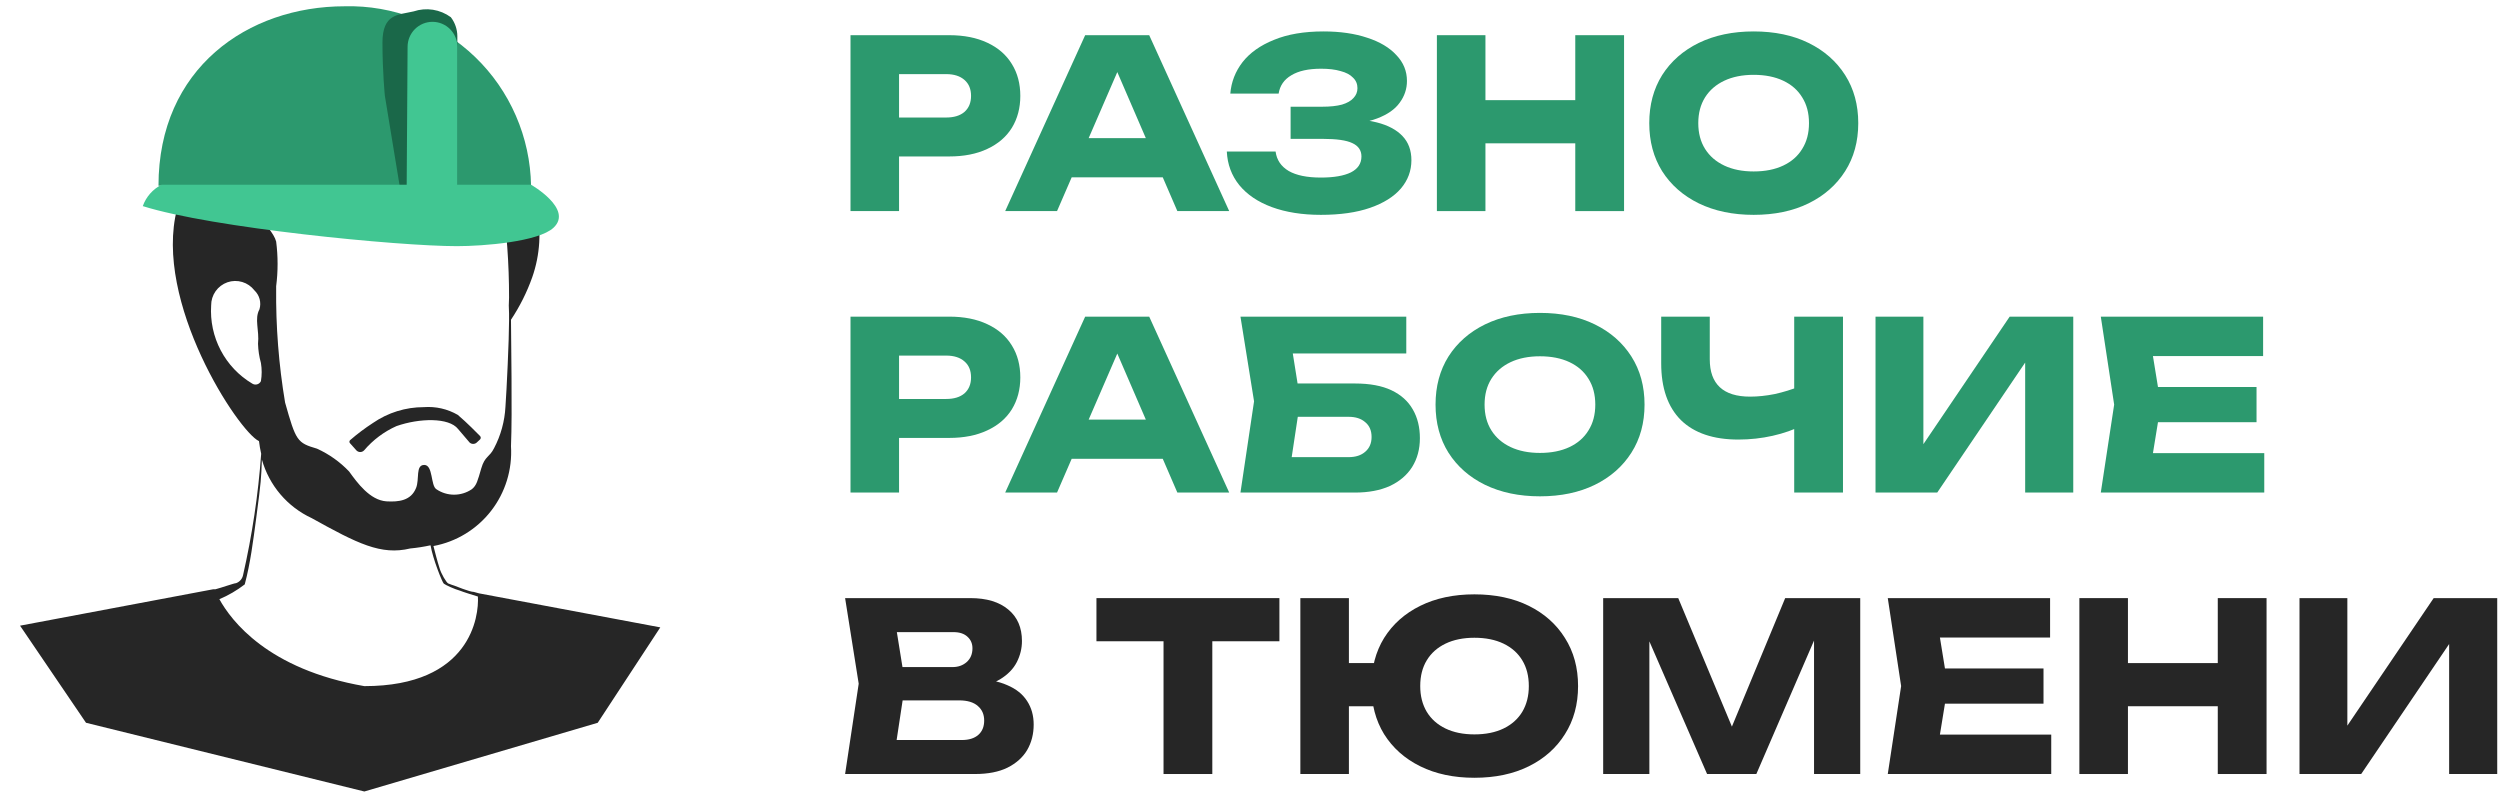
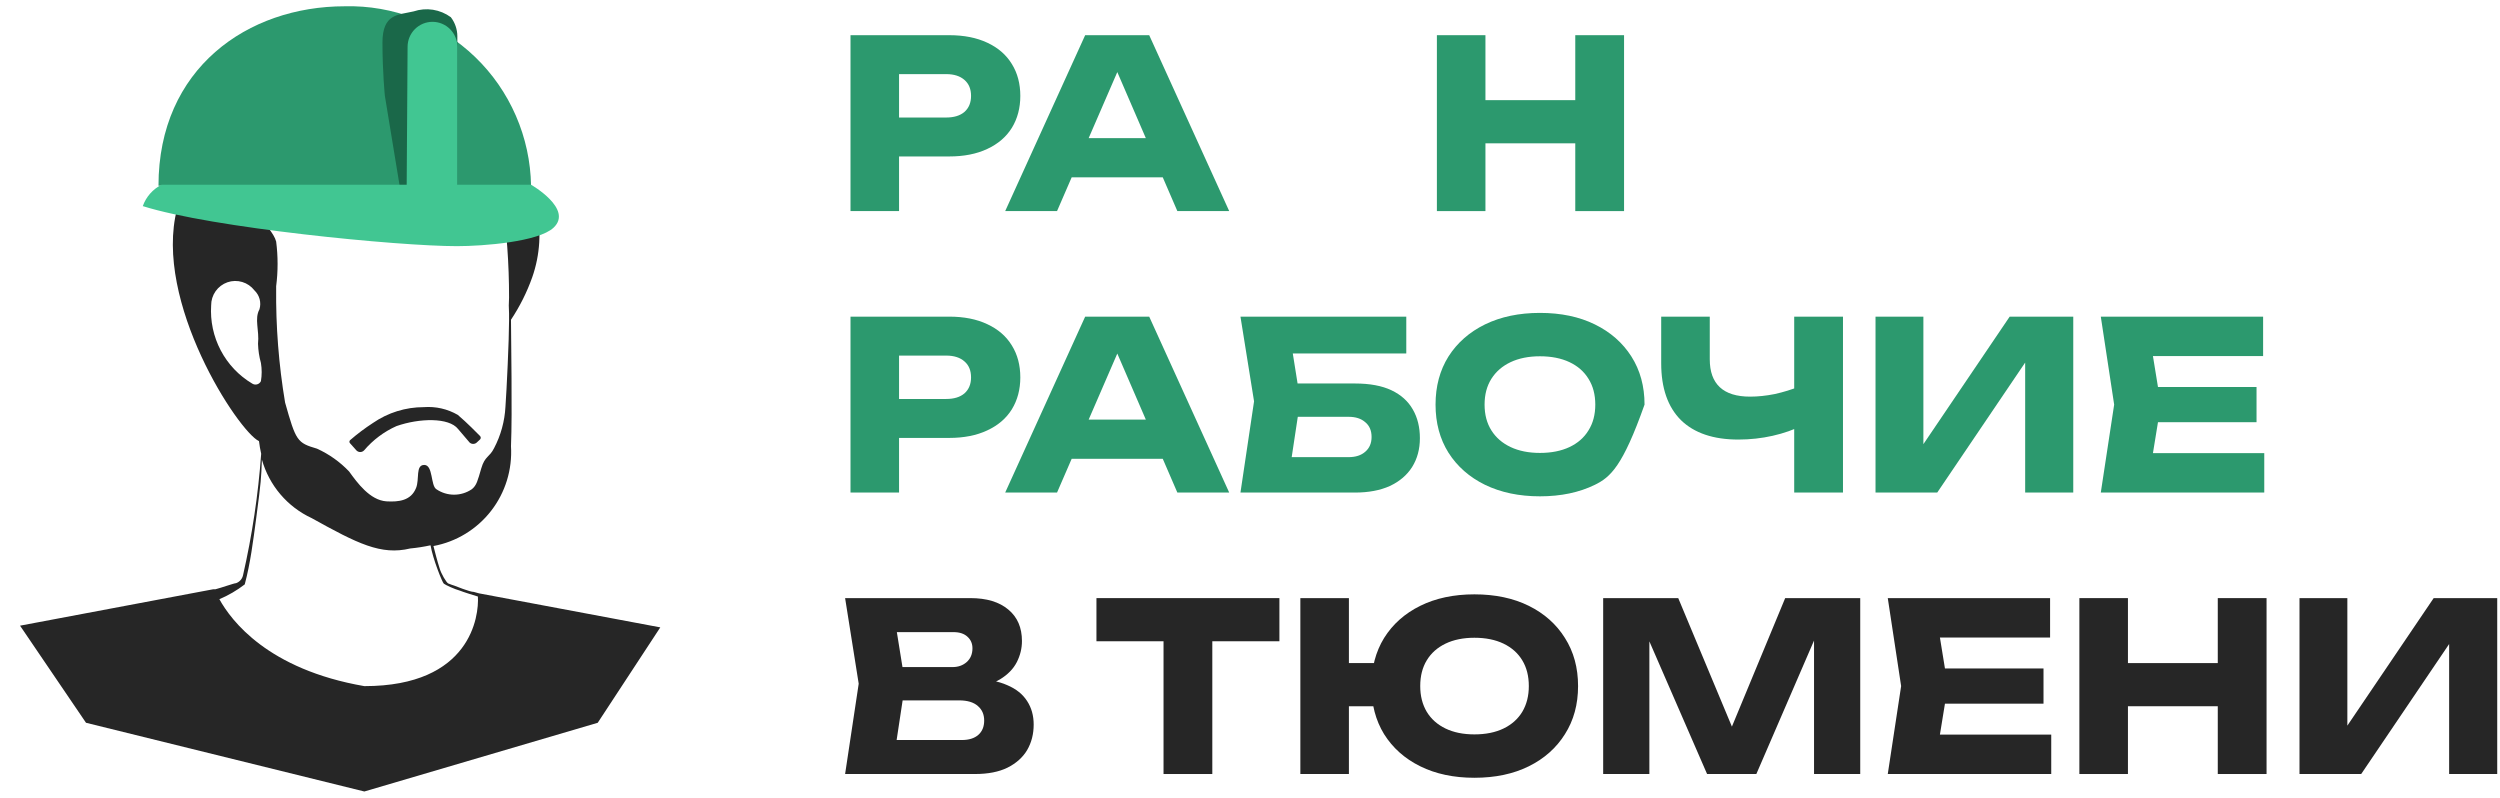
<svg xmlns="http://www.w3.org/2000/svg" viewBox="0 0 119 38" fill="none">
  <g clip-path="url(#clip0_25_423)">
    <path d="M45.184 1.675C45.884 1.675 46.487 1.794 46.993 2.032C47.507 2.27 47.897 2.609 48.165 3.048C48.433 3.48 48.567 3.986 48.567 4.566C48.567 5.139 48.433 5.646 48.165 6.085C47.897 6.516 47.507 6.851 46.993 7.09C46.487 7.328 45.884 7.447 45.184 7.447H41.556V5.594H45.039C45.411 5.594 45.702 5.504 45.91 5.326C46.118 5.139 46.222 4.886 46.222 4.566C46.222 4.239 46.118 3.986 45.91 3.807C45.702 3.621 45.411 3.528 45.039 3.528H41.757L42.795 2.456V10.048H40.484V1.675H45.184Z" fill="#2C996E" />
    <path d="M50.248 8.441V6.576H56.02V8.441H50.248ZM54.702 1.675L58.51 10.048H56.042L52.849 2.657H53.519L50.315 10.048H47.847L51.654 1.675H54.702Z" fill="#2C996E" />
-     <path d="M62.873 10.227C61.987 10.227 61.209 10.104 60.539 9.858C59.877 9.613 59.36 9.263 58.988 8.809C58.623 8.355 58.426 7.823 58.396 7.212H60.718C60.77 7.614 60.979 7.923 61.343 8.139C61.708 8.348 62.218 8.452 62.873 8.452C63.491 8.452 63.967 8.37 64.302 8.206C64.637 8.035 64.805 7.782 64.805 7.447C64.805 7.157 64.659 6.944 64.369 6.811C64.086 6.676 63.617 6.61 62.962 6.61H61.433V5.08H62.929C63.316 5.08 63.632 5.046 63.878 4.979C64.124 4.905 64.306 4.801 64.425 4.667C64.552 4.533 64.615 4.377 64.615 4.198C64.615 3.997 64.544 3.829 64.403 3.696C64.269 3.554 64.071 3.45 63.811 3.383C63.558 3.308 63.249 3.271 62.884 3.271C62.281 3.271 61.809 3.375 61.466 3.584C61.124 3.785 60.923 4.075 60.863 4.455H58.563C58.608 3.904 58.801 3.405 59.144 2.959C59.494 2.512 59.992 2.159 60.64 1.898C61.288 1.63 62.073 1.496 62.996 1.496C63.792 1.496 64.488 1.597 65.084 1.798C65.679 1.991 66.141 2.266 66.468 2.624C66.803 2.974 66.971 3.383 66.971 3.852C66.971 4.231 66.855 4.578 66.624 4.89C66.401 5.203 66.044 5.452 65.552 5.638C65.069 5.824 64.44 5.917 63.666 5.917V5.683C64.395 5.646 65.02 5.694 65.541 5.828C66.07 5.962 66.475 6.178 66.758 6.476C67.041 6.773 67.183 7.157 67.183 7.626C67.183 8.132 67.015 8.582 66.68 8.976C66.345 9.364 65.858 9.669 65.218 9.892C64.578 10.115 63.796 10.227 62.873 10.227Z" fill="#2C996E" />
    <path d="M68.396 1.675H70.707V10.048H68.396V1.675ZM74.983 1.675H77.305V10.048H74.983V1.675ZM69.691 4.767H75.943V6.822H69.691V4.767Z" fill="#2C996E" />
-     <path d="M83.474 10.227C82.484 10.227 81.613 10.045 80.861 9.68C80.117 9.315 79.536 8.805 79.119 8.15C78.71 7.495 78.505 6.732 78.505 5.861C78.505 4.991 78.71 4.228 79.119 3.573C79.536 2.918 80.117 2.408 80.861 2.043C81.613 1.678 82.484 1.496 83.474 1.496C84.471 1.496 85.342 1.678 86.086 2.043C86.83 2.408 87.411 2.918 87.828 3.573C88.245 4.228 88.453 4.991 88.453 5.861C88.453 6.732 88.245 7.495 87.828 8.15C87.411 8.805 86.83 9.315 86.086 9.68C85.342 10.045 84.471 10.227 83.474 10.227ZM83.474 8.161C84.017 8.161 84.486 8.068 84.88 7.882C85.275 7.696 85.576 7.432 85.784 7.09C86.001 6.747 86.108 6.338 86.108 5.861C86.108 5.385 86.001 4.976 85.784 4.633C85.576 4.291 85.275 4.027 84.88 3.841C84.486 3.655 84.017 3.562 83.474 3.562C82.938 3.562 82.472 3.655 82.078 3.841C81.683 4.027 81.378 4.291 81.162 4.633C80.947 4.976 80.838 5.385 80.838 5.861C80.838 6.338 80.947 6.747 81.162 7.09C81.378 7.432 81.683 7.696 82.078 7.882C82.472 8.068 82.938 8.161 83.474 8.161Z" fill="#2C996E" />
    <path d="M45.184 15.072C45.884 15.072 46.487 15.191 46.993 15.43C47.507 15.668 47.897 16.006 48.165 16.446C48.433 16.877 48.567 17.384 48.567 17.964C48.567 18.537 48.433 19.043 48.165 19.482C47.897 19.914 47.507 20.249 46.993 20.487C46.487 20.725 45.884 20.845 45.184 20.845H41.556V18.991H45.039C45.411 18.991 45.702 18.902 45.91 18.723C46.118 18.537 46.222 18.284 46.222 17.964C46.222 17.637 46.118 17.384 45.91 17.205C45.702 17.019 45.411 16.926 45.039 16.926H41.757L42.795 15.854V23.446H40.484V15.072H45.184Z" fill="#2C996E" />
    <path d="M50.248 21.838V19.974H56.02V21.838H50.248ZM54.702 15.072L58.51 23.446H56.042L52.849 16.055H53.519L50.315 23.446H47.847L51.654 15.072H54.702Z" fill="#2C996E" />
    <path d="M60.799 18.254H64.494C65.201 18.254 65.782 18.362 66.236 18.578C66.69 18.794 67.028 19.099 67.252 19.494C67.475 19.881 67.587 20.335 67.587 20.856C67.587 21.377 67.464 21.834 67.218 22.229C66.973 22.616 66.619 22.917 66.158 23.133C65.696 23.342 65.142 23.446 64.494 23.446H59.046L59.693 19.103L59.046 15.072H66.939V16.825H60.486L61.368 15.765L61.893 19.058L61.324 22.821L60.441 21.76H64.193C64.528 21.76 64.792 21.674 64.986 21.503C65.186 21.332 65.287 21.098 65.287 20.8C65.287 20.495 65.186 20.26 64.986 20.097C64.792 19.925 64.528 19.84 64.193 19.84H60.799V18.254Z" fill="#2C996E" />
-     <path d="M73.301 23.625C72.311 23.625 71.44 23.442 70.688 23.078C69.944 22.713 69.364 22.203 68.947 21.548C68.537 20.893 68.332 20.13 68.332 19.259C68.332 18.388 68.537 17.625 68.947 16.97C69.364 16.315 69.944 15.806 70.688 15.441C71.44 15.076 72.311 14.894 73.301 14.894C74.298 14.894 75.169 15.076 75.913 15.441C76.658 15.806 77.238 16.315 77.655 16.97C78.072 17.625 78.28 18.388 78.28 19.259C78.28 20.13 78.072 20.893 77.655 21.548C77.238 22.203 76.658 22.713 75.913 23.078C75.169 23.442 74.298 23.625 73.301 23.625ZM73.301 21.559C73.844 21.559 74.313 21.466 74.708 21.28C75.102 21.094 75.403 20.83 75.612 20.487C75.828 20.145 75.936 19.736 75.936 19.259C75.936 18.783 75.828 18.373 75.612 18.031C75.403 17.689 75.102 17.424 74.708 17.238C74.313 17.052 73.844 16.959 73.301 16.959C72.765 16.959 72.3 17.052 71.905 17.238C71.511 17.424 71.206 17.689 70.99 18.031C70.774 18.373 70.666 18.783 70.666 19.259C70.666 19.736 70.774 20.145 70.99 20.487C71.206 20.83 71.511 21.094 71.905 21.28C72.3 21.466 72.765 21.559 73.301 21.559Z" fill="#2C996E" />
+     <path d="M73.301 23.625C72.311 23.625 71.44 23.442 70.688 23.078C69.944 22.713 69.364 22.203 68.947 21.548C68.537 20.893 68.332 20.13 68.332 19.259C68.332 18.388 68.537 17.625 68.947 16.97C69.364 16.315 69.944 15.806 70.688 15.441C71.44 15.076 72.311 14.894 73.301 14.894C74.298 14.894 75.169 15.076 75.913 15.441C76.658 15.806 77.238 16.315 77.655 16.97C78.072 17.625 78.28 18.388 78.28 19.259C77.238 22.203 76.658 22.713 75.913 23.078C75.169 23.442 74.298 23.625 73.301 23.625ZM73.301 21.559C73.844 21.559 74.313 21.466 74.708 21.28C75.102 21.094 75.403 20.83 75.612 20.487C75.828 20.145 75.936 19.736 75.936 19.259C75.936 18.783 75.828 18.373 75.612 18.031C75.403 17.689 75.102 17.424 74.708 17.238C74.313 17.052 73.844 16.959 73.301 16.959C72.765 16.959 72.3 17.052 71.905 17.238C71.511 17.424 71.206 17.689 70.99 18.031C70.774 18.373 70.666 18.783 70.666 19.259C70.666 19.736 70.774 20.145 70.99 20.487C71.206 20.83 71.511 21.094 71.905 21.28C72.3 21.466 72.765 21.559 73.301 21.559Z" fill="#2C996E" />
    <path d="M82.746 20.923C81.556 20.923 80.644 20.614 80.011 19.996C79.386 19.371 79.073 18.47 79.073 17.294V15.072H81.385V17.104C81.385 17.692 81.544 18.135 81.865 18.433C82.185 18.731 82.665 18.88 83.305 18.88C83.677 18.88 84.068 18.839 84.477 18.757C84.886 18.667 85.296 18.541 85.705 18.377L85.839 20.23C85.392 20.454 84.905 20.625 84.377 20.744C83.848 20.863 83.305 20.923 82.746 20.923ZM85.404 23.446V15.072H87.726V23.446H85.404Z" fill="#2C996E" />
    <path d="M89.275 23.446V15.072H91.553V22.229L90.916 22.084L95.661 15.072H98.687V23.446H96.398V16.155L97.046 16.3L92.212 23.446H89.275Z" fill="#2C996E" />
    <path d="M107.411 18.422V20.097H101.281V18.422H107.411ZM102.856 19.259L102.309 22.62L101.371 21.57H107.779V23.446H99.998L100.634 19.259L99.998 15.072H107.724V16.948H101.371L102.309 15.899L102.856 19.259Z" fill="#2C996E" />
    <path d="M46.155 32.746L46.345 32.311C46.993 32.326 47.525 32.426 47.942 32.612C48.366 32.791 48.682 33.044 48.891 33.371C49.099 33.691 49.203 34.063 49.203 34.488C49.203 34.942 49.099 35.347 48.891 35.705C48.682 36.055 48.37 36.334 47.953 36.542C47.544 36.743 47.03 36.843 46.412 36.843H40.227L40.874 32.545L40.227 28.47H46.189C46.963 28.47 47.566 28.652 47.998 29.017C48.429 29.375 48.645 29.873 48.645 30.513C48.645 30.863 48.563 31.198 48.4 31.518C48.236 31.838 47.971 32.11 47.607 32.333C47.249 32.549 46.766 32.687 46.155 32.746ZM42.516 36.308L41.623 35.225H45.787C46.122 35.225 46.382 35.143 46.569 34.979C46.755 34.815 46.847 34.588 46.847 34.298C46.847 34.008 46.747 33.777 46.546 33.606C46.345 33.427 46.047 33.338 45.653 33.338H42.214V31.753H45.34C45.608 31.753 45.831 31.674 46.01 31.518C46.196 31.354 46.289 31.135 46.289 30.859C46.289 30.636 46.211 30.454 46.055 30.312C45.898 30.163 45.675 30.089 45.385 30.089H41.633L42.516 29.006L43.085 32.545L42.516 36.308Z" fill="#262626" />
    <path d="M55.384 29.486H57.706V36.843H55.384V29.486ZM52.191 28.47H60.9V30.524H52.191V28.47Z" fill="#262626" />
    <path d="M70.181 37.022C69.199 37.022 68.339 36.84 67.603 36.475C66.865 36.111 66.293 35.6 65.883 34.946C65.481 34.291 65.28 33.528 65.28 32.657C65.28 31.786 65.481 31.023 65.883 30.368C66.293 29.713 66.865 29.203 67.603 28.838C68.339 28.474 69.199 28.291 70.181 28.291C71.171 28.291 72.035 28.474 72.772 28.838C73.508 29.203 74.082 29.713 74.491 30.368C74.908 31.023 75.116 31.786 75.116 32.657C75.116 33.528 74.908 34.291 74.491 34.946C74.082 35.6 73.508 36.111 72.772 36.475C72.035 36.84 71.171 37.022 70.181 37.022ZM61.897 36.843V28.47H64.208V36.843H61.897ZM63.192 33.617V31.563H66.475V33.617H63.192ZM70.181 34.957C70.717 34.957 71.179 34.864 71.566 34.678C71.953 34.492 72.251 34.227 72.459 33.885C72.668 33.535 72.772 33.126 72.772 32.657C72.772 32.181 72.668 31.771 72.459 31.429C72.251 31.086 71.953 30.822 71.566 30.636C71.179 30.45 70.717 30.357 70.181 30.357C69.653 30.357 69.195 30.45 68.808 30.636C68.421 30.822 68.124 31.086 67.915 31.429C67.707 31.771 67.603 32.181 67.603 32.657C67.603 33.126 67.707 33.535 67.915 33.885C68.124 34.227 68.421 34.492 68.808 34.678C69.195 34.864 69.653 34.957 70.181 34.957Z" fill="#262626" />
    <path d="M88.547 28.47V36.843H86.348V29.296L86.84 29.352L83.602 36.843H81.257L78.008 29.375L78.51 29.319V36.843H76.311V28.47H79.884L82.887 35.66H81.994L84.975 28.47H88.547Z" fill="#262626" />
    <path d="M97.271 31.82V33.494H91.141V31.82H97.271ZM92.716 32.657L92.169 36.017L91.231 34.968H97.639V36.843H89.858L90.494 32.657L89.858 28.47H97.584V30.346H91.231L92.169 29.296L92.716 32.657Z" fill="#262626" />
    <path d="M98.978 28.47H101.29V36.843H98.978V28.47ZM105.566 28.47H107.888V36.843H105.566V28.47ZM100.273 31.563H106.526V33.617H100.273V31.563Z" fill="#262626" />
    <path d="M109.456 36.843V28.47H111.734V35.627L111.097 35.481L115.843 28.47H118.868V36.843H116.579V29.553L117.227 29.698L112.393 36.843H109.456Z" fill="#262626" />
    <path d="M22.805 28.244L22.552 28.175C22.357 28.175 21.69 27.898 21.621 27.875C21.621 27.875 21.417 27.812 21.333 27.771C21.249 27.729 20.994 27.308 20.919 27.031C20.827 26.753 20.689 26.222 20.632 25.991C21.718 25.79 22.694 25.195 23.374 24.32C24.055 23.445 24.392 22.349 24.323 21.241C24.392 19.588 24.323 16.248 24.323 15.219C24.742 14.589 25.082 13.91 25.335 13.197C25.71 12.126 25.78 10.97 25.536 9.861C25.292 8.752 24.745 7.734 23.955 6.921C23.623 5.729 22.899 4.686 21.9 3.962C20.902 3.237 19.688 2.875 18.458 2.934C12.869 2.795 11.558 3.974 11.155 6.852C11.155 6.852 9.154 7.141 8.43 9.938C7.28 14.353 11.351 20.547 12.328 20.998C12.353 21.2 12.387 21.401 12.432 21.599C12.291 23.544 12.002 25.476 11.569 27.378C11.551 27.465 11.51 27.545 11.452 27.612C11.394 27.679 11.319 27.73 11.236 27.759C11.144 27.759 10.534 27.979 10.258 28.048H10.155L0.954 29.782L4.094 34.404L17.343 37.675L28.452 34.404L31.43 29.863L22.805 28.244ZM11.776 8.782C11.907 8.477 12.132 8.223 12.418 8.056C12.704 7.89 13.035 7.82 13.363 7.857C15.491 8.227 16.307 10.527 21.69 10.169H21.793C22.178 10.179 22.561 10.111 22.919 9.968C23.277 9.825 23.602 9.61 23.875 9.337C24.116 10.936 24.235 12.551 24.231 14.168C24.214 14.418 24.214 14.669 24.231 14.919C24.231 14.919 24.231 15.011 24.231 15.185V15.266C24.231 16.167 24.116 18.583 24.059 19.368C24.022 20.055 23.838 20.725 23.518 21.333C23.3 21.772 23.081 21.703 22.909 22.292C22.736 22.882 22.69 23.101 22.46 23.286C22.211 23.456 21.916 23.547 21.615 23.547C21.314 23.547 21.019 23.456 20.77 23.286C20.494 23.113 20.62 22.131 20.195 22.131C19.769 22.131 19.976 22.813 19.804 23.229C19.562 23.83 18.987 23.899 18.389 23.864C17.607 23.806 17.009 22.986 16.618 22.443C16.182 21.985 15.663 21.616 15.088 21.356C14.145 21.079 14.088 20.998 13.57 19.16C13.268 17.358 13.126 15.533 13.145 13.705V13.624C13.236 12.919 13.236 12.204 13.145 11.498C12.938 10.7 11.305 9.626 11.776 8.782ZM12.006 18.259C11.37 17.881 10.851 17.333 10.506 16.676C10.161 16.019 10.003 15.279 10.051 14.537C10.05 14.296 10.123 14.06 10.262 13.862C10.401 13.665 10.598 13.517 10.825 13.437C11.052 13.358 11.298 13.353 11.529 13.422C11.759 13.49 11.962 13.63 12.11 13.821C12.229 13.934 12.315 14.078 12.358 14.237C12.4 14.396 12.398 14.564 12.351 14.722C12.098 15.185 12.351 15.716 12.282 16.364C12.291 16.672 12.337 16.979 12.42 17.277C12.468 17.564 12.468 17.856 12.42 18.143C12.402 18.18 12.377 18.212 12.346 18.238C12.315 18.265 12.278 18.284 12.239 18.295C12.2 18.305 12.159 18.308 12.119 18.302C12.079 18.296 12.04 18.281 12.006 18.259ZM17.343 32.66C12.742 31.862 11.006 29.539 10.442 28.522C10.873 28.34 11.279 28.102 11.65 27.817C11.918 26.812 12.049 25.764 12.196 24.662C12.432 22.882 12.432 22.777 12.466 21.876C12.638 22.485 12.938 23.049 13.347 23.53C13.756 24.011 14.264 24.397 14.835 24.662C17.02 25.875 18.136 26.442 19.528 26.107C19.852 26.077 20.175 26.026 20.494 25.956C20.601 26.596 21.051 27.721 21.126 27.782C21.201 27.844 21.626 28.041 21.897 28.117C22.035 28.175 22.483 28.314 22.748 28.395C22.805 29.319 22.414 32.66 17.343 32.66Z" fill="#262626" />
    <path d="M21.793 19.75C22.264 20.154 22.678 20.582 22.851 20.755C22.872 20.777 22.884 20.806 22.884 20.836C22.884 20.866 22.872 20.896 22.851 20.917L22.69 21.067C22.644 21.108 22.585 21.13 22.523 21.13C22.462 21.13 22.403 21.108 22.356 21.067L21.804 20.42C21.367 19.865 19.964 19.9 18.872 20.282C18.279 20.547 17.753 20.942 17.331 21.437C17.307 21.462 17.279 21.482 17.247 21.496C17.215 21.51 17.181 21.517 17.147 21.517C17.112 21.517 17.078 21.51 17.047 21.496C17.015 21.482 16.986 21.462 16.963 21.437L16.664 21.102C16.654 21.092 16.646 21.081 16.64 21.068C16.635 21.055 16.632 21.041 16.632 21.027C16.632 21.013 16.635 20.999 16.64 20.986C16.646 20.973 16.654 20.962 16.664 20.952C17.008 20.653 17.373 20.379 17.756 20.131C18.467 19.641 19.309 19.38 20.171 19.38C20.737 19.337 21.302 19.465 21.793 19.75Z" fill="#262626" />
    <path d="M7.544 8.84C7.544 3.258 11.788 0.299 16.411 0.299C17.553 0.27 18.689 0.468 19.754 0.882C20.818 1.297 21.791 1.919 22.615 2.713C23.44 3.507 24.099 4.457 24.556 5.509C25.014 6.56 25.259 7.692 25.278 8.84H7.544Z" fill="#2C996E" />
    <path d="M19.045 8.978L18.32 4.564C18.32 4.564 18.205 3.431 18.205 2.032C18.205 0.634 18.964 0.715 19.689 0.542C19.984 0.443 20.3 0.416 20.608 0.464C20.916 0.513 21.208 0.634 21.46 0.819C21.658 1.078 21.767 1.394 21.77 1.72V8.978H19.045Z" fill="#1A6849" />
    <path d="M19.355 9.314H21.77V2.229C21.77 1.913 21.646 1.61 21.423 1.387C21.201 1.164 20.9 1.039 20.586 1.039C20.272 1.039 19.97 1.164 19.748 1.387C19.526 1.61 19.401 1.913 19.401 2.229L19.355 9.314Z" fill="#41C692" />
    <path d="M7.694 8.793H25.278C25.278 8.793 27.302 9.949 26.348 10.839C25.634 11.509 23.024 11.717 21.747 11.717C18.964 11.717 10.086 10.851 6.797 9.811C6.953 9.368 7.275 9.003 7.694 8.793Z" fill="#41C692" />
  </g>
  <defs>
    <clipPath id="clip0_25_423">
      <rect width="29.75" height="9.5" fill="white" transform="scale(4)" />
    </clipPath>
  </defs>
</svg>